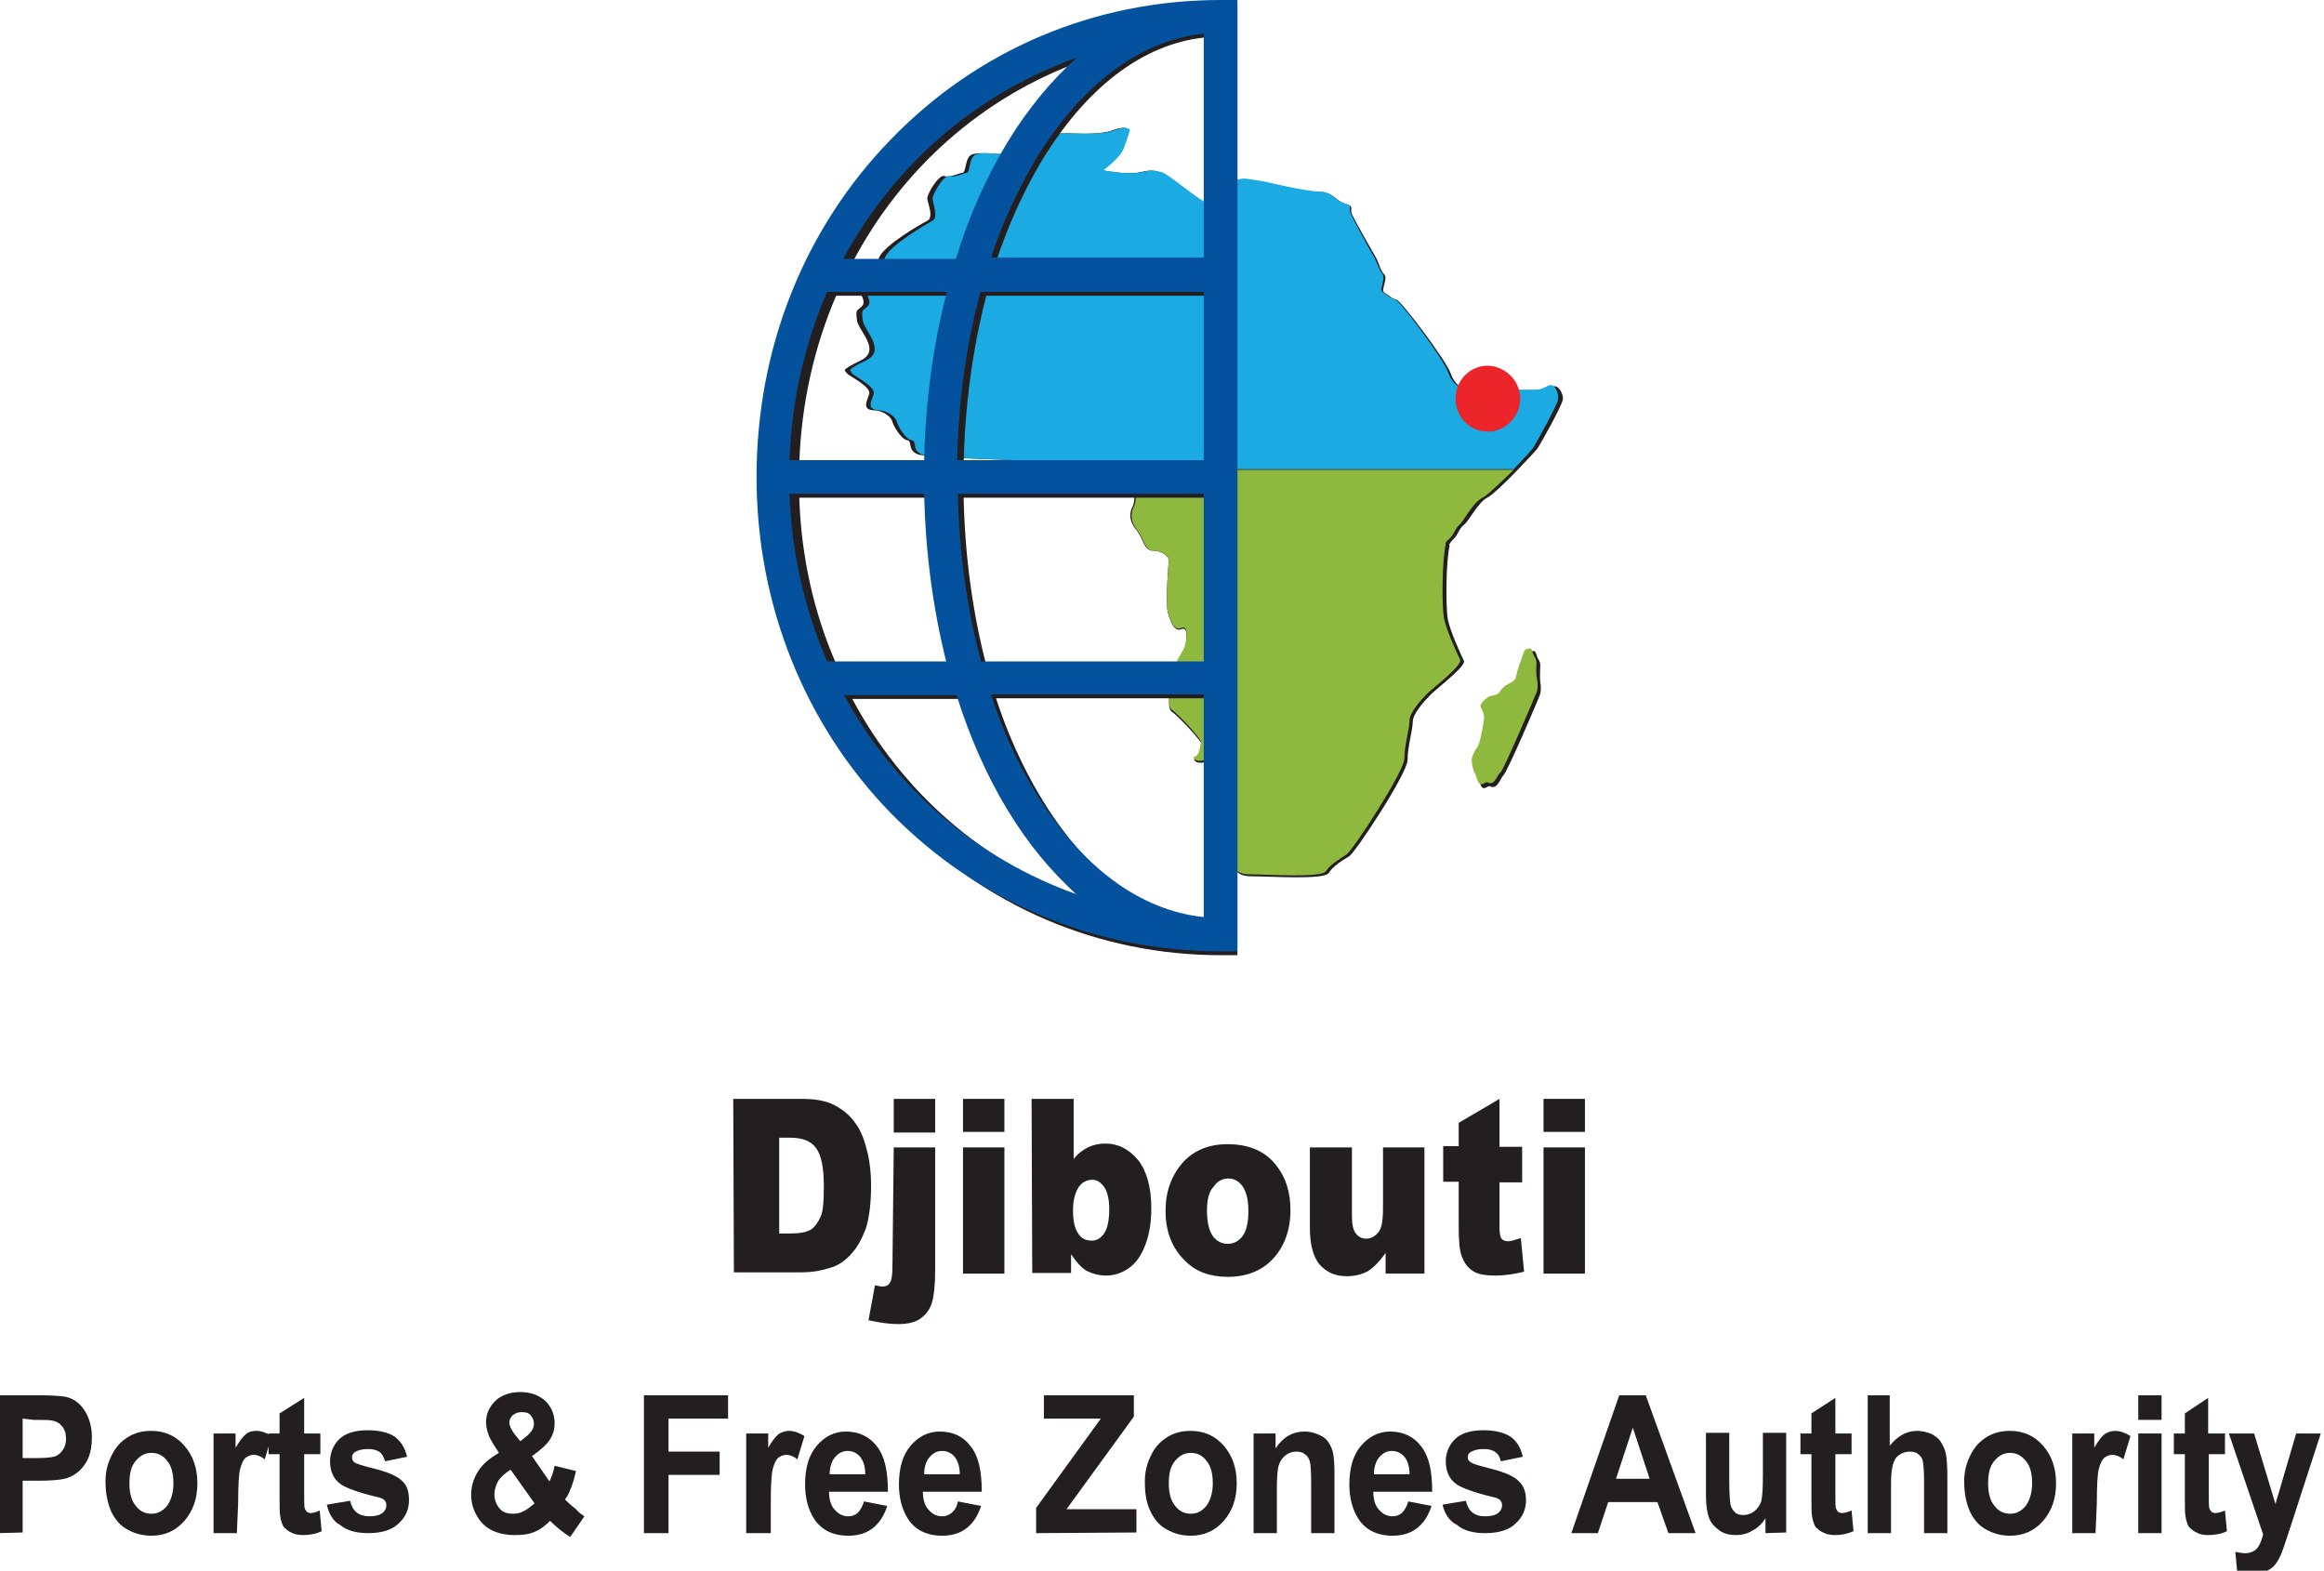
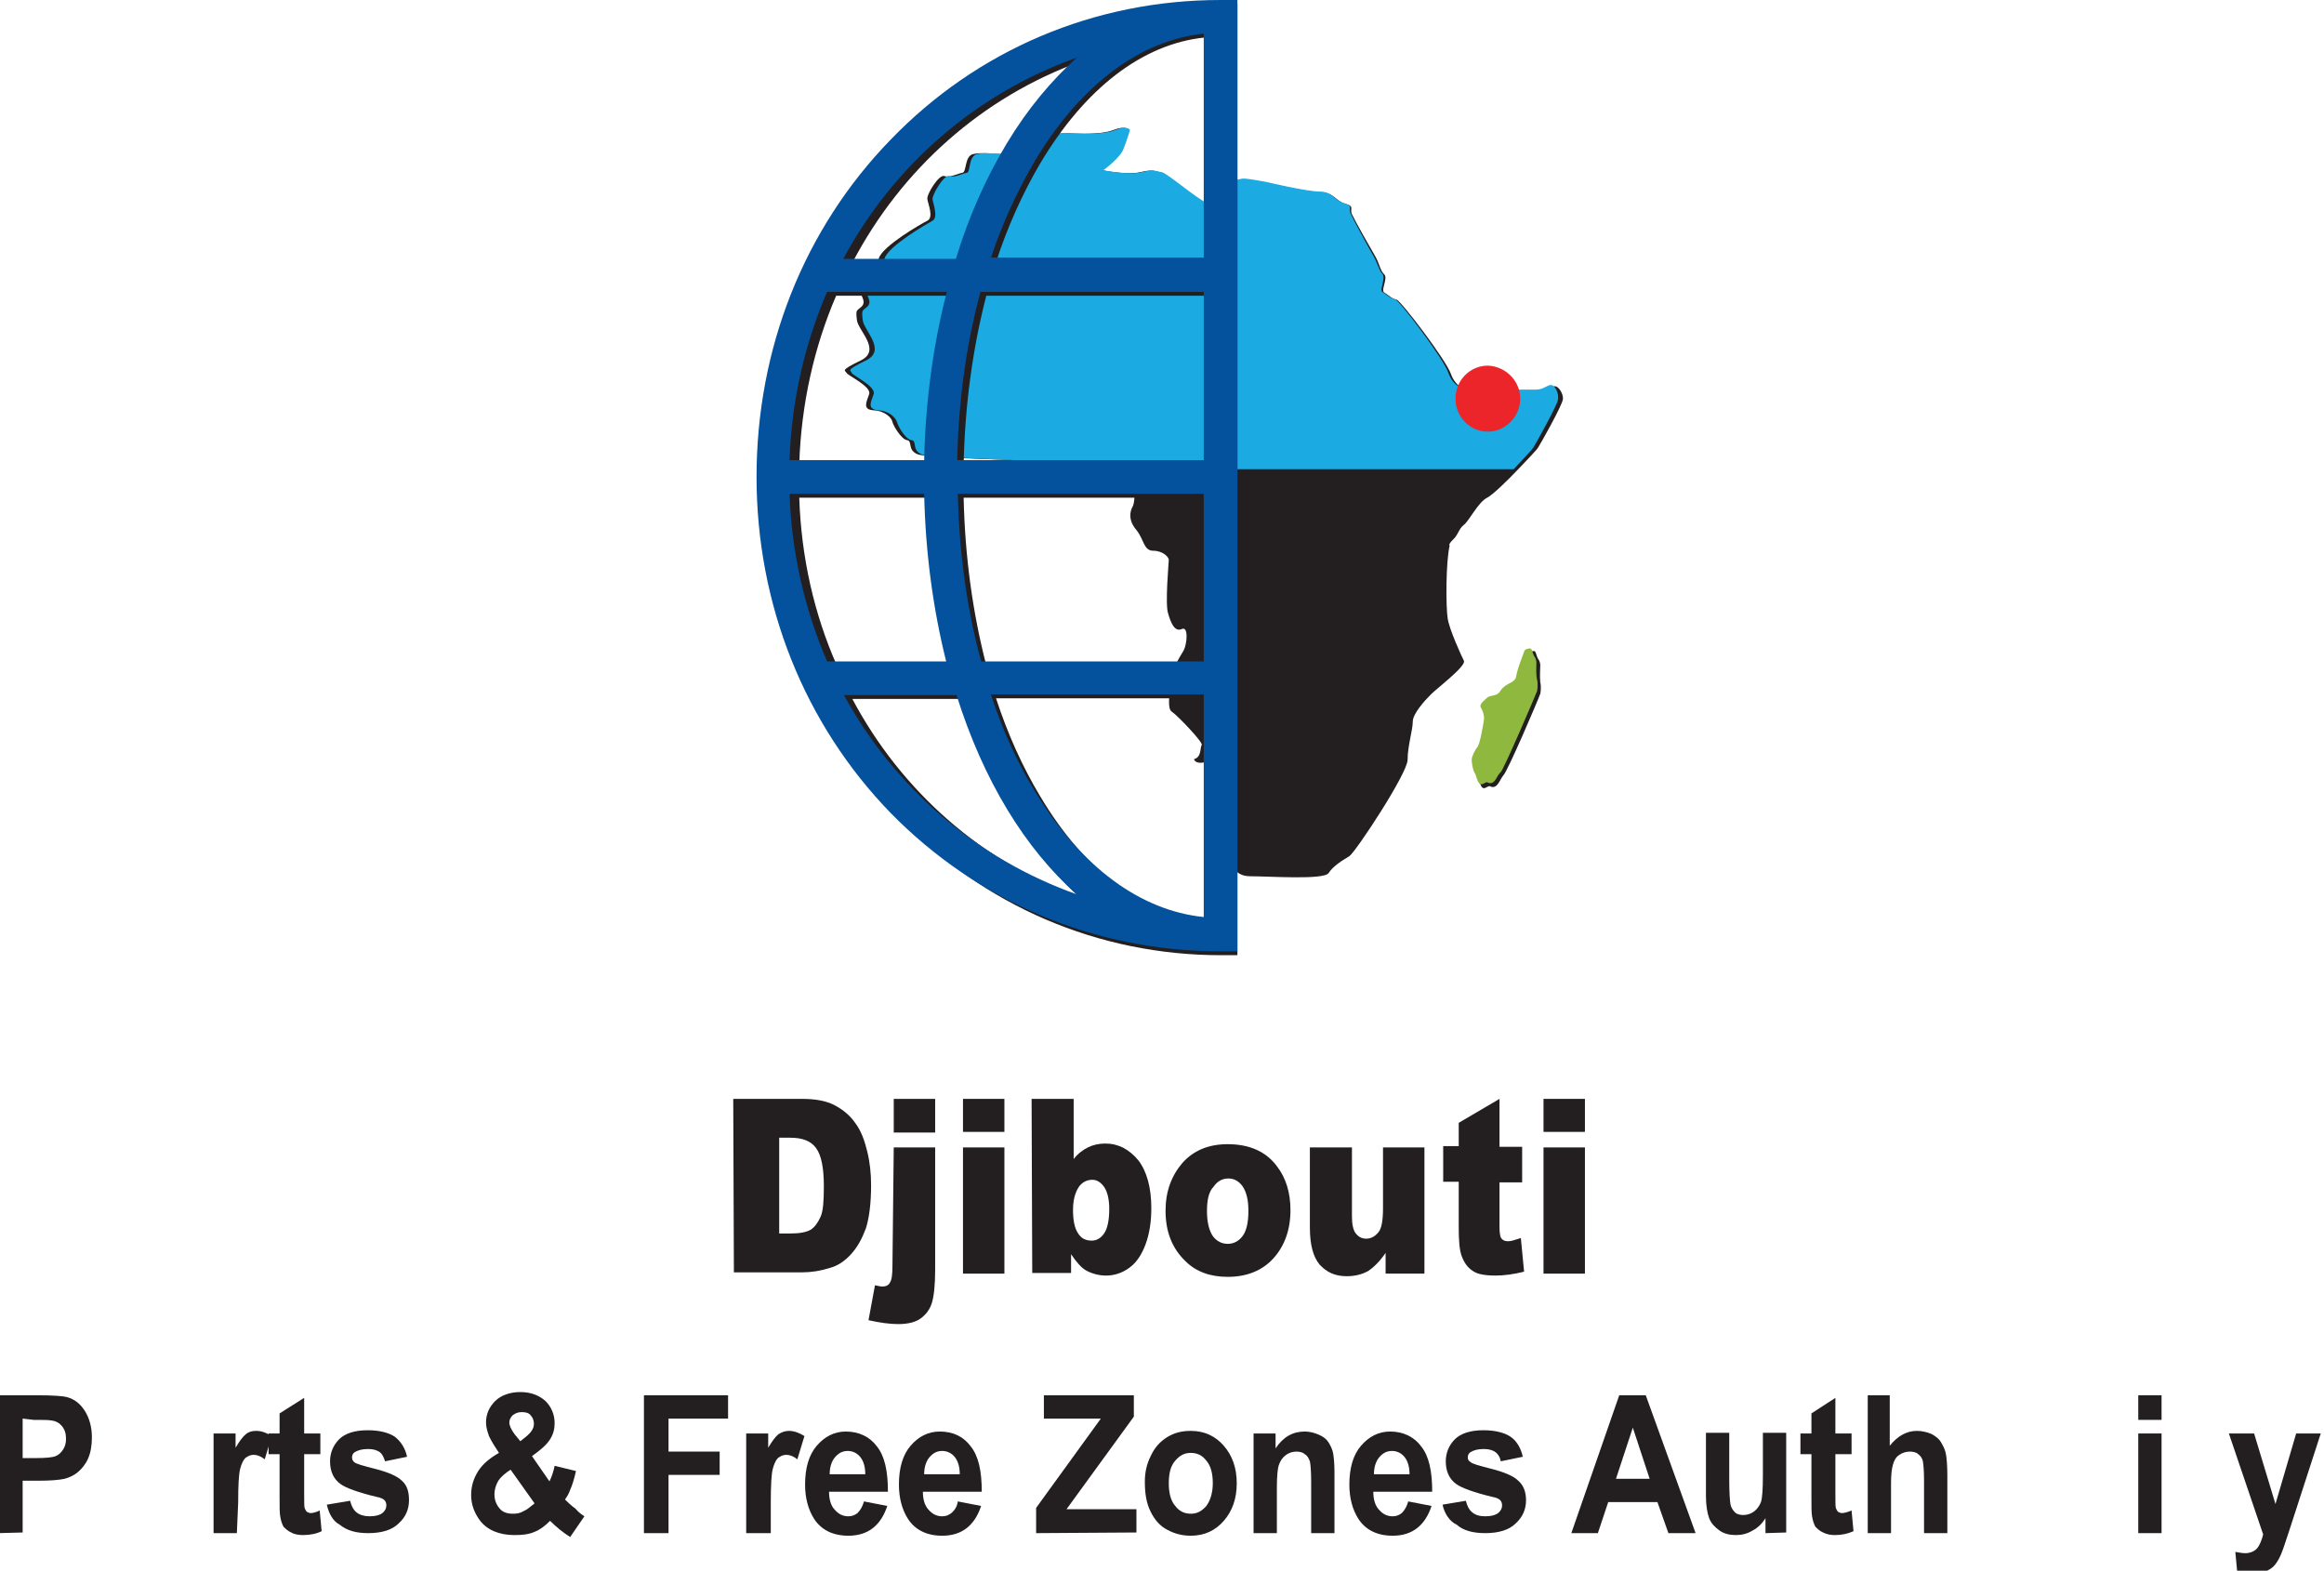
<svg xmlns="http://www.w3.org/2000/svg" version="1.1" id="Layer_1" x="0px" y="0px" viewBox="0 0 359.1 242.7" style="enable-background:new 0 0 359.1 242.7;" xml:space="preserve">
  <style type="text/css">
	.st0{fill:#231F20;}
	.st1{fill:#1BABE2;}
	.st2{fill:#8FB83E;}
	.st3{fill:#EB2529;}
	.st4{fill:#04529E;}
	.st5{fill:none;}
</style>
  <g>
    <g>
      <path class="st0" d="M113.3,169.8h10.6c2.1,0,3.8,0.3,5.1,1c1.3,0.7,2.4,1.6,3.2,2.8c0.9,1.2,1.4,2.7,1.8,4.3s0.6,3.4,0.6,5.2    c0,2.9-0.3,5.1-0.8,6.7c-0.6,1.6-1.3,2.9-2.3,4s-2.1,1.8-3.2,2.1c-1.6,0.5-3,0.7-4.3,0.7h-10.6L113.3,169.8z M120.4,175.9v14.7    h1.7c1.5,0,2.5-0.2,3.2-0.6c0.6-0.4,1.1-1.1,1.5-2s0.5-2.5,0.5-4.7c0-2.9-0.4-4.8-1.2-5.9s-2.1-1.6-4-1.6H120.4z" />
      <path class="st0" d="M138.1,177.3h6.4v18.9c0,2.4-0.2,4.1-0.5,5.1c-0.3,1-0.9,1.8-1.7,2.4c-0.8,0.6-2,0.9-3.5,0.9    c-1.3,0-2.8-0.2-4.6-0.6l1-5.4c0.5,0.1,0.9,0.2,1.1,0.2c0.6,0,1-0.2,1.2-0.6c0.3-0.4,0.4-1.3,0.4-2.6L138.1,177.3L138.1,177.3z     M138.1,169.8h6.4v5.2h-6.4V169.8z" />
      <path class="st0" d="M148.8,169.8h6.4v5.1h-6.4V169.8z M148.8,177.3h6.4v19.5h-6.4V177.3z" />
      <path class="st0" d="M159.4,169.8h6.5v9.3c0.6-0.8,1.4-1.4,2.2-1.8c0.8-0.4,1.7-0.6,2.7-0.6c2,0,3.7,0.9,5.1,2.6    c1.3,1.7,2,4.2,2,7.4c0,2.1-0.3,4-0.9,5.6c-0.6,1.6-1.4,2.8-2.5,3.6c-1.1,0.8-2.3,1.2-3.6,1.2c-1.1,0-2.2-0.3-3.1-0.8    c-0.7-0.4-1.5-1.3-2.3-2.5v2.9h-6L159.4,169.8L159.4,169.8z M165.8,187c0,1.7,0.3,2.9,0.8,3.6c0.5,0.8,1.2,1.1,2.1,1.1    c0.8,0,1.4-0.4,1.9-1.1c0.5-0.7,0.8-2,0.8-3.8c0-1.5-0.3-2.7-0.8-3.4c-0.5-0.7-1.1-1.1-1.8-1.1c-0.9,0-1.6,0.4-2.1,1.1    C166.1,184.3,165.8,185.5,165.8,187z" />
      <path class="st0" d="M180.1,187.1c0-3,0.9-5.4,2.6-7.4c1.7-1.9,4-2.9,7-2.9c3.3,0,5.9,1.1,7.6,3.4c1.4,1.8,2.1,4.1,2.1,6.8    c0,3-0.9,5.5-2.6,7.4c-1.7,1.9-4.1,2.9-7.1,2.9c-2.7,0-4.9-0.8-6.5-2.4C181.1,192.9,180.1,190.3,180.1,187.1z M186.5,187.1    c0,1.7,0.3,3,0.9,3.9c0.6,0.8,1.4,1.2,2.3,1.2c0.9,0,1.7-0.4,2.3-1.2c0.6-0.8,0.9-2.1,0.9-3.9c0-1.7-0.3-2.9-0.9-3.8    c-0.6-0.8-1.3-1.2-2.2-1.2c-0.9,0-1.7,0.4-2.3,1.3C186.8,184.1,186.5,185.4,186.5,187.1z" />
      <path class="st0" d="M220.1,196.8h-6v-3.2c-0.9,1.3-1.8,2.2-2.7,2.8c-0.9,0.5-2,0.8-3.3,0.8c-1.8,0-3.1-0.6-4.2-1.8    c-1-1.2-1.5-3.1-1.5-5.7v-12.4h6.5V188c0,1.2,0.2,2.1,0.6,2.6c0.4,0.5,0.9,0.8,1.6,0.8c0.8,0,1.4-0.4,1.9-1s0.7-1.9,0.7-3.7v-9.4    h6.4V196.8z" />
      <path class="st0" d="M231.7,169.8v7.4h3.5v5.5h-3.5v6.9c0,0.8,0.1,1.4,0.2,1.6c0.2,0.4,0.6,0.6,1.1,0.6c0.5,0,1.1-0.2,2-0.5    l0.5,5.2c-1.6,0.4-3.1,0.6-4.4,0.6c-1.6,0-2.8-0.2-3.5-0.7c-0.8-0.5-1.3-1.2-1.7-2.2s-0.5-2.5-0.5-4.7v-6.9h-2.4v-5.5h2.4v-3.6    L231.7,169.8z" />
      <path class="st0" d="M238.5,169.8h6.4v5.1h-6.4V169.8z M238.5,177.3h6.4v19.5h-6.4V177.3z" />
    </g>
    <g>
      <path class="st0" d="M-0.3,236.9v-21.3h6.1c2.3,0,3.9,0.1,4.6,0.3c1.1,0.3,2,1,2.7,2.1c0.7,1.1,1.1,2.5,1.1,4.1    c0,1.3-0.2,2.4-0.6,3.3c-0.4,0.9-1,1.6-1.6,2.1s-1.3,0.8-2,1c-0.9,0.2-2.3,0.3-4,0.3H3.5v8L-0.3,236.9L-0.3,236.9z M3.5,219.2v6.1    h2.1c1.5,0,2.5-0.1,3-0.3c0.5-0.2,0.9-0.6,1.2-1.1s0.4-1,0.4-1.6c0-0.8-0.2-1.4-0.6-1.9c-0.4-0.5-0.9-0.8-1.6-0.9    c-0.5-0.1-1.4-0.1-2.8-0.1L3.5,219.2L3.5,219.2z" />
-       <path class="st0" d="M16.3,228.9c0-1.4,0.3-2.7,0.9-3.9c0.6-1.3,1.4-2.2,2.5-2.9c1.1-0.7,2.3-1,3.7-1c2.1,0,3.8,0.8,5.1,2.3    c1.3,1.5,2,3.4,2,5.8s-0.7,4.3-2,5.8c-1.3,1.5-3,2.3-5.1,2.3c-1.3,0-2.5-0.3-3.6-0.9c-1.2-0.6-2-1.6-2.6-2.8    C16.6,232.2,16.3,230.7,16.3,228.9z M20,229.2c0,1.5,0.3,2.7,1,3.5c0.6,0.8,1.4,1.2,2.4,1.2c1,0,1.7-0.4,2.4-1.2    c0.6-0.8,1-2,1-3.5c0-1.5-0.3-2.7-1-3.5c-0.6-0.8-1.4-1.2-2.4-1.2s-1.7,0.4-2.4,1.2C20.3,226.5,20,227.6,20,229.2z" />
      <path class="st0" d="M36.6,236.9h-3.6v-15.4h3.4v2.2c0.6-1,1.1-1.7,1.6-2.1s1-0.5,1.6-0.5c0.8,0,1.6,0.3,2.4,0.8l-1.1,3.6    c-0.6-0.5-1.2-0.7-1.7-0.7c-0.5,0-0.9,0.2-1.3,0.5c-0.3,0.3-0.6,0.9-0.8,1.7c-0.2,0.8-0.3,2.5-0.3,5.2L36.6,236.9L36.6,236.9z" />
      <path class="st0" d="M49.5,221.5v3.2H47v6.2c0,1.3,0,2,0.1,2.2c0.1,0.2,0.2,0.4,0.3,0.5c0.2,0.1,0.4,0.2,0.6,0.2    c0.3,0,0.8-0.1,1.4-0.4l0.3,3.2c-0.8,0.4-1.8,0.6-2.9,0.6c-0.6,0-1.3-0.1-1.8-0.4c-0.5-0.2-0.9-0.6-1.2-0.9    c-0.2-0.4-0.4-0.9-0.5-1.6c-0.1-0.5-0.1-1.4-0.1-2.9v-6.7h-1.7v-3.2h1.7v-3.1L47,216v5.5L49.5,221.5L49.5,221.5z" />
      <path class="st0" d="M50.5,232.5l3.6-0.6c0.2,0.8,0.5,1.4,1,1.8s1.2,0.6,2,0.6c0.9,0,1.7-0.2,2.1-0.6c0.3-0.3,0.5-0.6,0.5-1.1    c0-0.3-0.1-0.6-0.3-0.8c-0.2-0.2-0.6-0.4-1.2-0.5c-2.9-0.7-4.8-1.4-5.6-2c-1.1-0.8-1.6-2-1.6-3.5c0-1.3,0.5-2.5,1.4-3.4    c0.9-0.9,2.4-1.4,4.4-1.4c1.9,0,3.3,0.4,4.2,1c0.9,0.7,1.6,1.7,1.9,3.1l-3.4,0.7c-0.2-0.6-0.4-1.1-0.8-1.4c-0.4-0.3-1-0.5-1.8-0.5    c-1,0-1.6,0.2-2.1,0.5c-0.3,0.2-0.4,0.5-0.4,0.8c0,0.3,0.1,0.5,0.3,0.7c0.3,0.3,1.4,0.6,3.4,1.1c1.9,0.5,3.3,1.1,4,1.8    c0.8,0.7,1.1,1.7,1.1,3c0,1.4-0.5,2.6-1.6,3.6c-1,1-2.6,1.5-4.7,1.5c-1.9,0-3.3-0.4-4.4-1.3C51.5,235.1,50.8,233.9,50.5,232.5z" />
      <path class="st0" d="M90.3,234.3l-2.2,3.2C87,236.8,86,236,85,235c-0.8,0.8-1.6,1.4-2.4,1.7c-0.9,0.4-1.9,0.5-3.1,0.5    c-2.4,0-4.2-0.8-5.3-2.2c-0.9-1.2-1.4-2.5-1.4-4c0-1.4,0.4-2.6,1.1-3.7c0.7-1.1,1.8-2,3.2-2.8c-0.6-0.9-1.1-1.7-1.5-2.5    c-0.3-0.8-0.5-1.5-0.5-2.2c0-1.3,0.5-2.4,1.4-3.3c0.9-0.9,2.3-1.4,3.9-1.4c1.6,0,2.9,0.5,3.9,1.4c0.9,0.9,1.4,2.1,1.4,3.4    c0,0.9-0.2,1.7-0.7,2.5c-0.5,0.8-1.4,1.6-2.8,2.6l2.7,3.9c0.3-0.6,0.6-1.4,0.8-2.4l3.3,0.8c-0.3,1.3-0.6,2.3-0.9,2.9    c-0.2,0.6-0.5,1.1-0.8,1.5c0.4,0.4,0.9,0.9,1.6,1.4C89.5,233.8,90,234.1,90.3,234.3z M78.9,227.1c-0.8,0.5-1.5,1.1-1.9,1.7    c-0.4,0.7-0.6,1.4-0.6,2.1c0,0.9,0.3,1.6,0.8,2.2c0.5,0.6,1.2,0.8,2.1,0.8c0.6,0,1.1-0.1,1.6-0.4c0.5-0.2,1.1-0.7,1.7-1.2    L78.9,227.1z M80.4,222.7l1-0.8c0.7-0.6,1.1-1.2,1.1-1.9c0-0.5-0.2-1-0.5-1.3c-0.3-0.4-0.8-0.5-1.4-0.5s-1,0.2-1.4,0.5    c-0.3,0.3-0.5,0.7-0.5,1.1c0,0.5,0.3,1.1,0.8,1.8L80.4,222.7z" />
      <path class="st0" d="M99.5,236.9v-21.3h13v3.6h-9.2v5.1h7.9v3.6h-7.9v9H99.5z" />
      <path class="st0" d="M118.9,236.9h-3.6v-15.4h3.4v2.2c0.6-1,1.1-1.7,1.6-2.1c0.5-0.3,1-0.5,1.6-0.5c0.8,0,1.6,0.3,2.4,0.8    l-1.1,3.6c-0.6-0.5-1.2-0.7-1.7-0.7c-0.5,0-0.9,0.2-1.3,0.5c-0.3,0.3-0.6,0.9-0.8,1.7c-0.2,0.8-0.3,2.5-0.3,5.2V236.9z" />
      <path class="st0" d="M133.5,232l3.6,0.7c-0.5,1.5-1.2,2.6-2.2,3.4c-1,0.8-2.3,1.2-3.8,1.2c-2.4,0-4.2-0.9-5.3-2.6    c-0.9-1.4-1.4-3.2-1.4-5.3c0-2.6,0.6-4.6,1.8-6c1.2-1.4,2.7-2.2,4.5-2.2c2,0,3.7,0.8,4.8,2.3c1.2,1.5,1.7,3.8,1.7,7h-9.1    c0,1.2,0.3,2.2,0.9,2.8c0.6,0.7,1.3,1,2.1,1c0.6,0,1-0.2,1.4-0.5C133,233.3,133.3,232.7,133.5,232z M133.7,227.8    c0-1.2-0.3-2.1-0.8-2.7c-0.5-0.6-1.2-0.9-1.9-0.9c-0.8,0-1.4,0.3-2,1c-0.5,0.6-0.8,1.5-0.8,2.6    C128.3,227.8,133.7,227.8,133.7,227.8z" />
      <path class="st0" d="M148,232l3.6,0.7c-0.5,1.5-1.2,2.6-2.2,3.4c-1,0.8-2.3,1.2-3.8,1.2c-2.4,0-4.2-0.9-5.3-2.6    c-0.9-1.4-1.4-3.2-1.4-5.3c0-2.6,0.6-4.6,1.8-6c1.2-1.4,2.7-2.2,4.5-2.2c2.1,0,3.7,0.8,4.8,2.3c1.2,1.5,1.7,3.8,1.7,7h-9.1    c0,1.2,0.3,2.2,0.9,2.8c0.6,0.7,1.3,1,2.1,1c0.6,0,1-0.2,1.4-0.5C147.6,233.3,147.9,232.7,148,232z M148.3,227.8    c0-1.2-0.3-2.1-0.8-2.7c-0.5-0.6-1.2-0.9-1.9-0.9c-0.8,0-1.4,0.3-2,1c-0.5,0.6-0.8,1.5-0.8,2.6    C142.8,227.8,148.3,227.8,148.3,227.8z" />
      <path class="st0" d="M160.1,236.9V233l10-13.8h-8.8v-3.6h13.9v3.3l-10.4,14.3h10.8v3.6L160.1,236.9z" />
      <path class="st0" d="M176.9,228.9c0-1.4,0.3-2.7,0.9-3.9c0.6-1.3,1.4-2.2,2.5-2.9c1.1-0.7,2.3-1,3.7-1c2.1,0,3.8,0.8,5.1,2.3    c1.3,1.5,2,3.4,2,5.8s-0.7,4.3-2,5.8c-1.3,1.5-3,2.3-5.1,2.3c-1.3,0-2.5-0.3-3.6-0.9c-1.2-0.6-2-1.6-2.6-2.8    C177.1,232.2,176.9,230.7,176.9,228.9z M180.6,229.2c0,1.5,0.3,2.7,1,3.5c0.6,0.8,1.4,1.2,2.4,1.2c1,0,1.7-0.4,2.4-1.2    c0.6-0.8,1-2,1-3.5c0-1.5-0.3-2.7-1-3.5c-0.6-0.8-1.4-1.2-2.4-1.2c-1,0-1.7,0.4-2.4,1.2C180.9,226.5,180.6,227.6,180.6,229.2z" />
      <path class="st0" d="M206.2,236.9h-3.6V229c0-1.7-0.1-2.7-0.2-3.2c-0.2-0.5-0.4-0.9-0.8-1.1c-0.3-0.3-0.8-0.4-1.3-0.4    c-0.6,0-1.2,0.2-1.7,0.6c-0.5,0.4-0.8,0.9-1,1.5c-0.2,0.6-0.3,1.8-0.3,3.5v7h-3.6v-15.4h3.4v2.3c1.2-1.8,2.7-2.6,4.5-2.6    c0.8,0,1.5,0.2,2.2,0.5s1.2,0.7,1.5,1.2c0.3,0.5,0.6,1.1,0.7,1.7c0.1,0.6,0.2,1.6,0.2,2.8L206.2,236.9z" />
      <path class="st0" d="M217.6,232l3.6,0.7c-0.5,1.5-1.2,2.6-2.2,3.4c-1,0.8-2.3,1.2-3.8,1.2c-2.4,0-4.2-0.9-5.3-2.6    c-0.9-1.4-1.4-3.2-1.4-5.3c0-2.6,0.6-4.6,1.8-6c1.2-1.4,2.7-2.2,4.5-2.2c2,0,3.7,0.8,4.8,2.3c1.2,1.5,1.7,3.8,1.7,7h-9.1    c0,1.2,0.3,2.2,0.9,2.8c0.6,0.7,1.3,1,2.1,1c0.6,0,1-0.2,1.4-0.5C217.1,233.3,217.4,232.7,217.6,232z M217.8,227.8    c0-1.2-0.3-2.1-0.8-2.7c-0.5-0.6-1.2-0.9-1.9-0.9c-0.8,0-1.4,0.3-2,1c-0.5,0.6-0.8,1.5-0.8,2.6    C212.4,227.8,217.8,227.8,217.8,227.8z" />
      <path class="st0" d="M222.9,232.5l3.6-0.6c0.2,0.8,0.5,1.4,1,1.8c0.5,0.4,1.1,0.6,2,0.6c0.9,0,1.7-0.2,2.1-0.6    c0.3-0.3,0.5-0.6,0.5-1.1c0-0.3-0.1-0.6-0.3-0.8c-0.2-0.2-0.6-0.4-1.2-0.5c-2.9-0.7-4.8-1.4-5.6-2c-1.1-0.8-1.6-2-1.6-3.5    c0-1.3,0.5-2.5,1.4-3.4s2.4-1.4,4.4-1.4c1.9,0,3.3,0.4,4.2,1s1.6,1.7,1.9,3.1l-3.4,0.7c-0.1-0.6-0.4-1.1-0.8-1.4    c-0.4-0.3-1-0.5-1.8-0.5c-1,0-1.6,0.2-2.1,0.5c-0.3,0.2-0.4,0.5-0.4,0.8c0,0.3,0.1,0.5,0.4,0.7c0.3,0.3,1.4,0.6,3.4,1.1    c1.9,0.5,3.3,1.1,4,1.8c0.8,0.7,1.2,1.7,1.2,3c0,1.4-0.5,2.6-1.6,3.6c-1,1-2.6,1.5-4.7,1.5c-1.9,0-3.4-0.4-4.4-1.3    C224,235.1,223.2,233.9,222.9,232.5z" />
      <path class="st0" d="M262,236.9h-4.2l-1.7-4.8h-7.6l-1.6,4.8h-4.1l7.4-21.3h4.1L262,236.9z M254.9,228.5l-2.6-7.9l-2.6,7.9H254.9z    " />
      <path class="st0" d="M272.8,236.9v-2.3c-0.5,0.8-1.2,1.5-2,1.9c-0.8,0.5-1.7,0.7-2.6,0.7c-0.9,0-1.8-0.2-2.5-0.7s-1.3-1.1-1.6-1.9    c-0.3-0.8-0.5-2-0.5-3.4v-9.8h3.6v7.1c0,2.2,0.1,3.5,0.2,4s0.4,0.9,0.7,1.2c0.3,0.3,0.8,0.4,1.3,0.4c0.6,0,1.2-0.2,1.7-0.6    c0.5-0.4,0.8-0.9,1-1.4c0.2-0.6,0.3-1.9,0.3-4.2v-6.5h3.6v15.4L272.8,236.9L272.8,236.9z" />
      <path class="st0" d="M286.1,221.5v3.2h-2.5v6.2c0,1.3,0,2,0.1,2.2c0.1,0.2,0.2,0.4,0.3,0.5c0.2,0.1,0.4,0.2,0.6,0.2    c0.3,0,0.8-0.1,1.5-0.4l0.3,3.2c-0.9,0.4-1.8,0.6-2.9,0.6c-0.6,0-1.2-0.1-1.8-0.4c-0.5-0.2-0.9-0.6-1.2-0.9    c-0.2-0.4-0.4-0.9-0.5-1.6c-0.1-0.5-0.1-1.4-0.1-2.9v-6.7h-1.7v-3.2h1.7v-3.1l3.7-2.4v5.5L286.1,221.5L286.1,221.5z" />
      <path class="st0" d="M292,215.6v7.8c1.2-1.5,2.6-2.3,4.2-2.3c0.8,0,1.6,0.2,2.3,0.5c0.7,0.4,1.2,0.8,1.5,1.4    c0.3,0.5,0.6,1.1,0.7,1.8c0.1,0.6,0.2,1.7,0.2,3.1v9h-3.6v-8.1c0-1.6-0.1-2.6-0.2-3.1c-0.1-0.4-0.4-0.8-0.7-1    c-0.3-0.3-0.8-0.4-1.3-0.4c-0.6,0-1.2,0.2-1.6,0.5c-0.5,0.3-0.8,0.8-1,1.5c-0.2,0.7-0.3,1.6-0.3,2.9v7.7h-3.6v-21.3L292,215.6    L292,215.6z" />
-       <path class="st0" d="M303.5,228.9c0-1.4,0.3-2.7,0.9-3.9c0.6-1.3,1.4-2.2,2.5-2.9c1.1-0.7,2.3-1,3.7-1c2.1,0,3.8,0.8,5.1,2.3    c1.3,1.5,2,3.4,2,5.8s-0.7,4.3-2,5.8c-1.3,1.5-3,2.3-5.1,2.3c-1.3,0-2.5-0.3-3.6-0.9c-1.2-0.6-2-1.6-2.6-2.8    C303.8,232.2,303.5,230.7,303.5,228.9z M307.2,229.2c0,1.5,0.3,2.7,1,3.5c0.6,0.8,1.4,1.2,2.4,1.2c1,0,1.7-0.4,2.4-1.2    c0.6-0.8,1-2,1-3.5c0-1.5-0.3-2.7-1-3.5s-1.4-1.2-2.4-1.2s-1.7,0.4-2.4,1.2C307.5,226.5,307.2,227.6,307.2,229.2z" />
-       <path class="st0" d="M323.8,236.9h-3.6v-15.4h3.4v2.2c0.6-1,1.1-1.7,1.6-2.1c0.5-0.3,1-0.5,1.6-0.5c0.8,0,1.6,0.3,2.4,0.8    l-1.1,3.6c-0.6-0.5-1.2-0.7-1.7-0.7c-0.5,0-0.9,0.2-1.3,0.5c-0.3,0.3-0.6,0.9-0.8,1.7c-0.2,0.8-0.3,2.5-0.3,5.2L323.8,236.9    L323.8,236.9z" />
      <path class="st0" d="M330.4,219.4v-3.8h3.6v3.8H330.4z M330.4,236.9v-15.4h3.6v15.4H330.4z" />
-       <path class="st0" d="M343.8,221.5v3.2h-2.5v6.2c0,1.3,0,2,0.1,2.2c0.1,0.2,0.2,0.4,0.3,0.5c0.2,0.1,0.4,0.2,0.6,0.2    c0.3,0,0.8-0.1,1.5-0.4l0.3,3.2c-0.8,0.4-1.8,0.6-2.9,0.6c-0.7,0-1.3-0.1-1.8-0.4c-0.5-0.2-0.9-0.6-1.2-0.9    c-0.2-0.4-0.4-0.9-0.5-1.6c-0.1-0.5-0.1-1.4-0.1-2.9v-6.7h-1.7v-3.2h1.7v-3.1l3.6-2.4v5.5L343.8,221.5L343.8,221.5z" />
      <path class="st0" d="M344.4,221.5h3.9l3.3,10.9l3.2-10.9h3.8l-4.8,14.8l-0.9,2.7c-0.3,0.9-0.6,1.6-0.9,2.1c-0.3,0.5-0.6,0.9-1,1.2    c-0.4,0.3-0.9,0.5-1.4,0.7c-0.6,0.2-1.2,0.2-1.8,0.2c-0.7,0-1.4-0.1-2.1-0.2l-0.3-3.2c0.6,0.1,1.1,0.2,1.5,0.2    c0.8,0,1.5-0.3,1.9-0.8s0.7-1.3,0.9-2.1L344.4,221.5z" />
    </g>
    <g>
      <g>
        <g>
          <g>
            <path class="st0" d="M240.1,59.7c-0.8,0.2-1.1,0.7-2.2,0.7h-11.2c0,0-1.8-0.6-2.5-2.6c-0.7-2.1-7.7-11.3-8.4-11.5       c-0.7-0.1-1.4-0.8-1.9-1.1c-0.6-0.3,0.6-2.2,0-2.8c-0.6-0.5-0.8-1.8-1.4-2.8c-0.6-1-3.2-5.6-3.6-6.5c-0.4-0.8,0.5-1.2-1-1.6       c-1.5-0.4-1.8-1.8-3.9-1.8s-8.4-1.5-8.4-1.5s-2.6-0.5-3.5-0.5s-1.9,0.5-1.9,0.5s-1.4,0.7-1.8,1.6c-0.4,1,0,2.6-1.8,1.8       c-1.8-0.8-6.4-4.8-7.3-5c-0.9-0.1-1-0.5-3.1,0c-2.1,0.5-5.9-0.3-5.9-0.3s2.7-2.1,3.1-3.3s1-2.9,1-2.9s-0.3-0.8-2.4,0       c-2.1,0.8-5.8,0.5-6.9,0.5s-2.6,0-4,0.4c-1.4,0.4-5,2.8-6.4,2.8s-2.9-0.3-4.3,0c-1.4,0.3-1,2.8-1.7,2.9       c-0.7,0.1-1.9,0.8-2.8,0.5c-0.8-0.3-2.8,2.9-2.6,3.6c0.1,0.7,1,2.8,0,3.3c-1,0.5-6.9,3.9-7.5,5.8c-0.5,1.9-1.9,4.4-2.6,4.9       c-0.7,0.5,0.8,1.6,0,2.5c-0.8,0.8-1,0.4-0.8,2.1c0.1,1.6,3.9,4.7,0.6,6.3c-3.3,1.6-2.4,1.5-2.2,1.9c0.1,0.4,3.9,2.1,3.5,3.3       c-0.4,1.2-1.1,2.4,0.7,2.5c1.8,0.1,2.8,1.2,2.9,1.8c0.1,0.5,1.3,2.6,2.2,2.8c1,0.1,0,1.5,1.7,2.2c1.7,0.7,24.5,1.1,29.5,1.5       c2.2,0.2,3.2,0.5,3.7,0.8c0.6,0.5,0.3,1.1,0.3,1.9c0,1.5,0.1,3.2-0.3,3.9c-0.4,0.7-0.7,2.1,0.6,3.6c1.2,1.5,1.1,3.2,2.6,3.2       s2.4,1,2.4,1.4s-0.6,6.9-0.1,8.3c0.4,1.4,1,2.9,2.1,2.4c1.1-0.5,0.8,2.4,0.3,3.3c-0.6,1-2.4,3.9-2.2,5.4       c0.1,1.5-0.4,3.6,0.4,4.1c0.8,0.5,4.8,4.7,4.6,5.1c-0.3,0.4,0,1.9-1.2,2.2c0,0,0.1,0.8,1.6,0.5c1.5-0.3,0.1,1.2,1.1,1.2       c1,0,2.2,0,2.4,2.2c0.1,2.2,0.1,10.3,0.4,11c0.3,0.7,0.3,3.2,3.2,3.2c2.9,0,11.4,0.6,12.1-0.5c0.7-1.1,2.2-2,3.2-2.6       c1-0.7,9-12.8,9-14.9c0-2.1,0.8-4.6,0.8-5.9c0-1.2,1.8-3.2,2.8-4.2c1-1,5.5-4.4,5.1-5.2c-0.4-0.8-2.2-4.7-2.5-6.5       c-0.3-1.8-0.3-8.8,0.3-11.3c0,0-0.3-0.1,0.5-0.9c0.8-0.7,0.9-1.7,1.7-2.3c0.8-0.6,2.2-3.5,3.6-4.2c0.8-0.4,3-2.5,4.8-4.4       c1.5-1.6,2.9-3,3.1-3.4c0.5-0.8,3.6-6.3,3.8-7.4C241.6,60.9,240.8,59.5,240.1,59.7z" />
            <path class="st0" d="M238,102.8c0-0.5-0.2-0.8-0.4-1.1c-0.2-0.4-0.3-1.2-0.6-1.1c0,0-0.8,0-0.9,0.5c-0.2,0.5-0.9,2.4-1.1,3.3       c-0.2,0.9-0.1,1-0.8,1.5c-0.3,0.2-1.4,0.6-1.8,1.5c-0.4,0.8-1.6,0.6-2.1,1c-0.8,0.7-1.2,1.1-1,1.5c0.2,0.3,0.7,1.2,0.5,1.9       c-0.1,0.7-0.6,3.7-1,4.2c-0.4,0.5-0.9,1.5-1,2c0,0.5,0.2,1.8,0.5,2.1c0.4,0.4,0.4,2.1,1.3,1.6c0.9-0.5,0.5,0,1.2-0.1       c0.7-0.1,1-1.2,1.5-1.8c0.6-0.5,5.4-11.7,5.7-12.6c0,0,0.2-0.9,0-1.8C237.9,104.5,238,103.4,238,102.8z" />
          </g>
          <g>
            <path class="st1" d="M236.9,69.2c0.5-0.8,3.5-6.2,3.8-7.3c0.3-1.1-0.5-2.6-1.2-2.4c-0.7,0.2-1.1,0.7-2.2,0.7h-11       c0,0-1.8-0.5-2.5-2.6c-0.7-2.1-7.6-11.3-8.3-11.4s-1.4-0.8-1.9-1.1c-0.5-0.3,0.6-2.2,0-2.8c-0.5-0.5-0.8-1.8-1.4-2.8       c-0.6-1-3.1-5.6-3.5-6.5c-0.4-0.8,0.5-1.2-1-1.6c-1.5-0.4-1.8-1.8-3.8-1.8c-2,0-8.3-1.5-8.3-1.5s-2.6-0.5-3.4-0.5       c-0.8,0-1.9,0.5-1.9,0.5s-1.4,0.7-1.8,1.6c-0.4,1,0,2.6-1.8,1.8c-1.8-0.8-6.4-4.8-7.2-4.9c-0.9-0.1-1-0.5-3.1,0       c-2,0.5-5.9-0.3-5.9-0.3s2.7-2,3.1-3.3c0.5-1.2,1-2.9,1-2.9s-0.3-0.8-2.3,0c-2.1,0.8-5.7,0.5-6.8,0.5s-2.6,0-4,0.4       c-1.4,0.4-4.9,2.8-6.3,2.8s-2.9-0.3-4.2,0c-1.4,0.3-1,2.8-1.6,2.9c-0.7,0.1-1.9,0.8-2.7,0.5c-0.8-0.3-2.7,2.9-2.6,3.6       c0.1,0.7,0.9,2.8,0,3.3c-0.9,0.5-6.8,3.9-7.4,5.8c-0.6,1.9-1.9,4.4-2.6,4.9c-0.7,0.5,0.8,1.6,0,2.5c-0.8,0.8-1,0.4-0.8,2.1       c0.1,1.6,3.8,4.7,0.5,6.3s-2.3,1.5-2.2,1.9c0.1,0.4,3.8,2.1,3.4,3.3c-0.4,1.2-1.1,2.3,0.7,2.5c1.8,0.1,2.7,1.2,2.9,1.8       c0.1,0.5,1.2,2.6,2.2,2.8c1,0.1,0,1.5,1.6,2.2s24.1,1.1,29.1,1.5c2.2,0.2,3.2,0.5,3.7,0.8h58.7C235.3,71,236.7,69.5,236.9,69.2       z" />
-             <path class="st2" d="M175.5,74.5c0,1.5,0.1,3.2-0.3,3.8c-0.4,0.7-0.7,2.1,0.5,3.6c1.2,1.5,1.1,3.2,2.6,3.2s2.3,1,2.3,1.4       s-0.6,6.9-0.1,8.2c0.4,1.4,1,2.9,2.1,2.3c1.1-0.5,0.8,2.3,0.3,3.3c-0.6,1-2.3,3.8-2.2,5.3c0.1,1.5-0.4,3.6,0.4,4.1       c0.8,0.5,4.8,4.7,4.5,5.1c-0.3,0.4,0,1.9-1.2,2.2c0,0,0.1,0.8,1.6,0.5c1.5-0.3,0.1,1.2,1.1,1.2c1,0,2.2,0,2.3,2.2       c0.1,2.2,0.1,10.3,0.4,11c0.3,0.7,0.3,3.2,3.2,3.2s11.3,0.6,11.9-0.5c0.7-1.1,2.2-1.9,3.2-2.6c1-0.7,8.9-12.8,8.9-14.8       c0-2.1,0.8-4.6,0.8-5.9c0-1.2,1.8-3.2,2.8-4.2c1-0.9,5.5-4.4,5-5.2c-0.4-0.8-2.2-4.7-2.5-6.5c-0.3-1.8-0.3-8.8,0.3-11.3       c0,0-0.3-0.1,0.5-0.8c0.8-0.7,0.9-1.6,1.6-2.2c0.7-0.6,2.1-3.5,3.6-4.2c0.8-0.4,2.9-2.5,4.8-4.3h-58.7       C175.8,73,175.5,73.6,175.5,74.5z" />
            <path class="st2" d="M231.8,106.8c-0.4,0.8-1.6,0.6-2,1c-0.8,0.7-1.2,1.1-1,1.5c0.2,0.3,0.6,1.2,0.5,1.9       c-0.1,0.7-0.6,3.7-1,4.2c-0.4,0.5-0.9,1.5-0.9,2c0,0.5,0.2,1.7,0.5,2.1c0.3,0.4,0.4,2.1,1.3,1.6c0.9-0.5,0.5,0,1.2-0.1       c0.7-0.1,0.9-1.2,1.5-1.7c0.5-0.5,5.3-11.7,5.6-12.5c0,0,0.2-0.9,0-1.8c-0.2-0.9-0.1-2-0.1-2.6c0-0.5-0.2-0.8-0.4-1.1       c-0.2-0.4-0.3-1.2-0.6-1.1c0,0-0.8,0-0.9,0.5c-0.2,0.5-0.9,2.4-1.1,3.2c-0.2,0.9-0.1,1-0.8,1.5       C233.2,105.6,232.3,106,231.8,106.8z" />
          </g>
        </g>
        <path class="st3" d="M234.9,61.6c0,2.8-2.3,5.1-5,5.1c-2.8,0-5-2.3-5-5.1s2.2-5.1,5-5.1C232.6,56.6,234.9,58.8,234.9,61.6z" />
      </g>
      <path class="st0" d="M188.7,0.6c-19,0-36.8,7.7-49.9,21.6c-13.1,13.8-20.3,32.3-20.3,52.1c0,19.7,7.2,38.2,20.3,51.9    c13.2,13.8,30.9,21.4,49.9,21.4h2.5V0.6H188.7z M160.7,123c-2.7-4.5-5-9.6-6.8-15.1h32.2v34.4C176.5,141.3,167.6,134.6,160.7,123z     M152.4,102.8c-2.1-8.1-3.3-16.8-3.5-25.9h37.3v25.9H152.4z M123.5,76.9h20.4c0.2,9.2,1.4,17.9,3.4,25.9h-18    C125.8,94.9,123.8,86.1,123.5,76.9z M123.5,71.7c0.3-9.3,2.3-18.1,5.7-26h18.1c-2,8.1-3.2,16.9-3.4,26H123.5z M148.9,71.7    c0.2-9.1,1.4-17.9,3.5-26h33.7v26H148.9z M153.9,40.5c1.8-5.5,4.1-10.6,6.8-15.2c6.9-11.6,15.8-18.5,25.4-19.5v34.6H153.9z     M167,9.5c-3.9,3.5-7.4,7.9-10.5,13.2c-3.2,5.3-5.8,11.3-7.8,17.9h-17C139.3,26.1,151.8,15,167,9.5z M131.7,108h17    c4,13.1,10.4,23.8,18.2,30.7C151.8,133.3,139.3,122.3,131.7,108z" />
      <path class="st4" d="M188.6,0c-19.5,0-37.6,7.7-51,21.6c-13.4,13.8-20.7,32.3-20.7,52.1c0,19.7,7.4,38.2,20.7,51.9    c13.5,13.8,31.6,21.4,51,21.4h2.6V0H188.6z M160,122.4c-2.8-4.5-5.1-9.6-6.9-15.1H186v34.4C176.2,140.7,167.1,134,160,122.4z     M151.6,102.2c-2.2-8.1-3.4-16.8-3.6-25.9H186v25.9H151.6z M122,76.3h20.8c0.2,9.2,1.4,17.9,3.4,25.9h-18.4    C124.4,94.3,122.3,85.5,122,76.3z M122,71.1c0.3-9.3,2.4-18.1,5.8-26h18.5c-2.1,8.1-3.3,16.9-3.5,26H122z M147.9,71.1    c0.2-9.1,1.4-17.9,3.6-26H186v26H147.9z M153.1,39.9c1.8-5.5,4.2-10.6,6.9-15.2c7-11.6,16.2-18.5,26-19.5v34.6H153.1z M166.4,8.9    c-3.9,3.5-7.6,7.9-10.8,13.2c-3.2,5.3-5.9,11.3-7.9,17.9h-17.4C138.1,25.5,150.9,14.4,166.4,8.9z M130.4,107.4h17.4    c4.1,13.1,10.6,23.8,18.6,30.8C150.9,132.7,138.2,121.7,130.4,107.4z" />
    </g>
  </g>
  <rect x="0" y="0" class="st5" width="359.1" height="242.7" />
</svg>